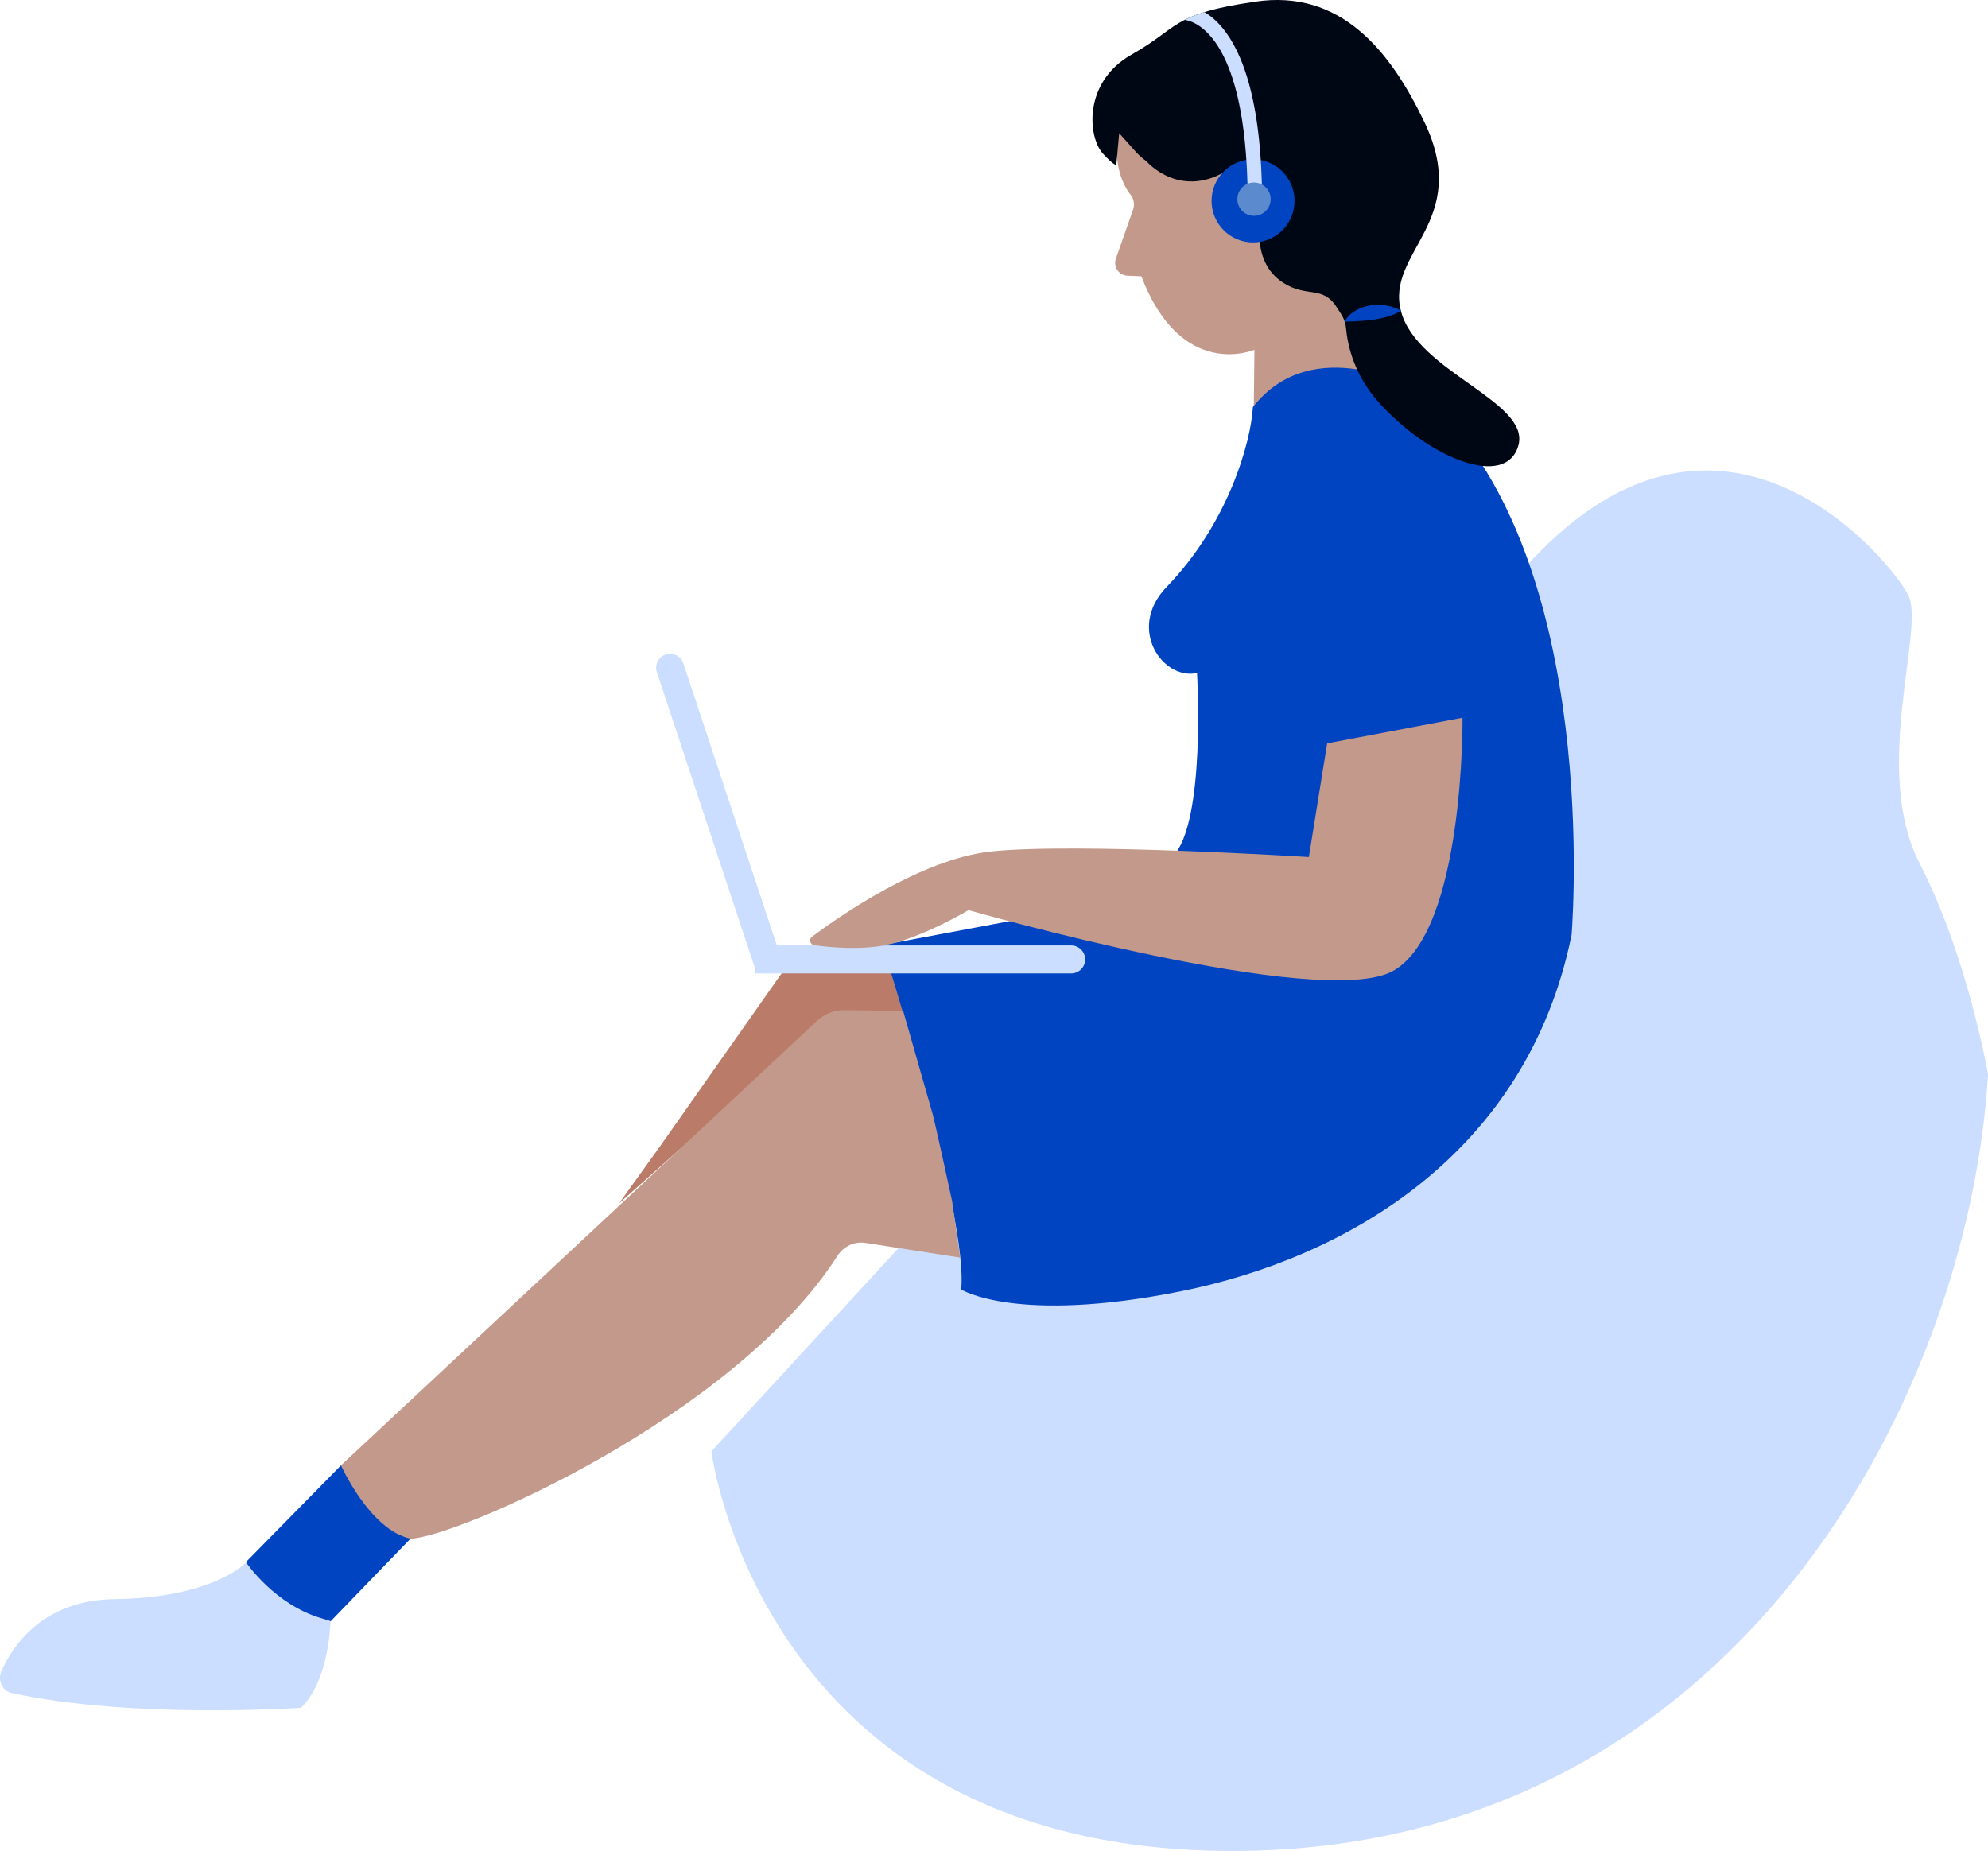
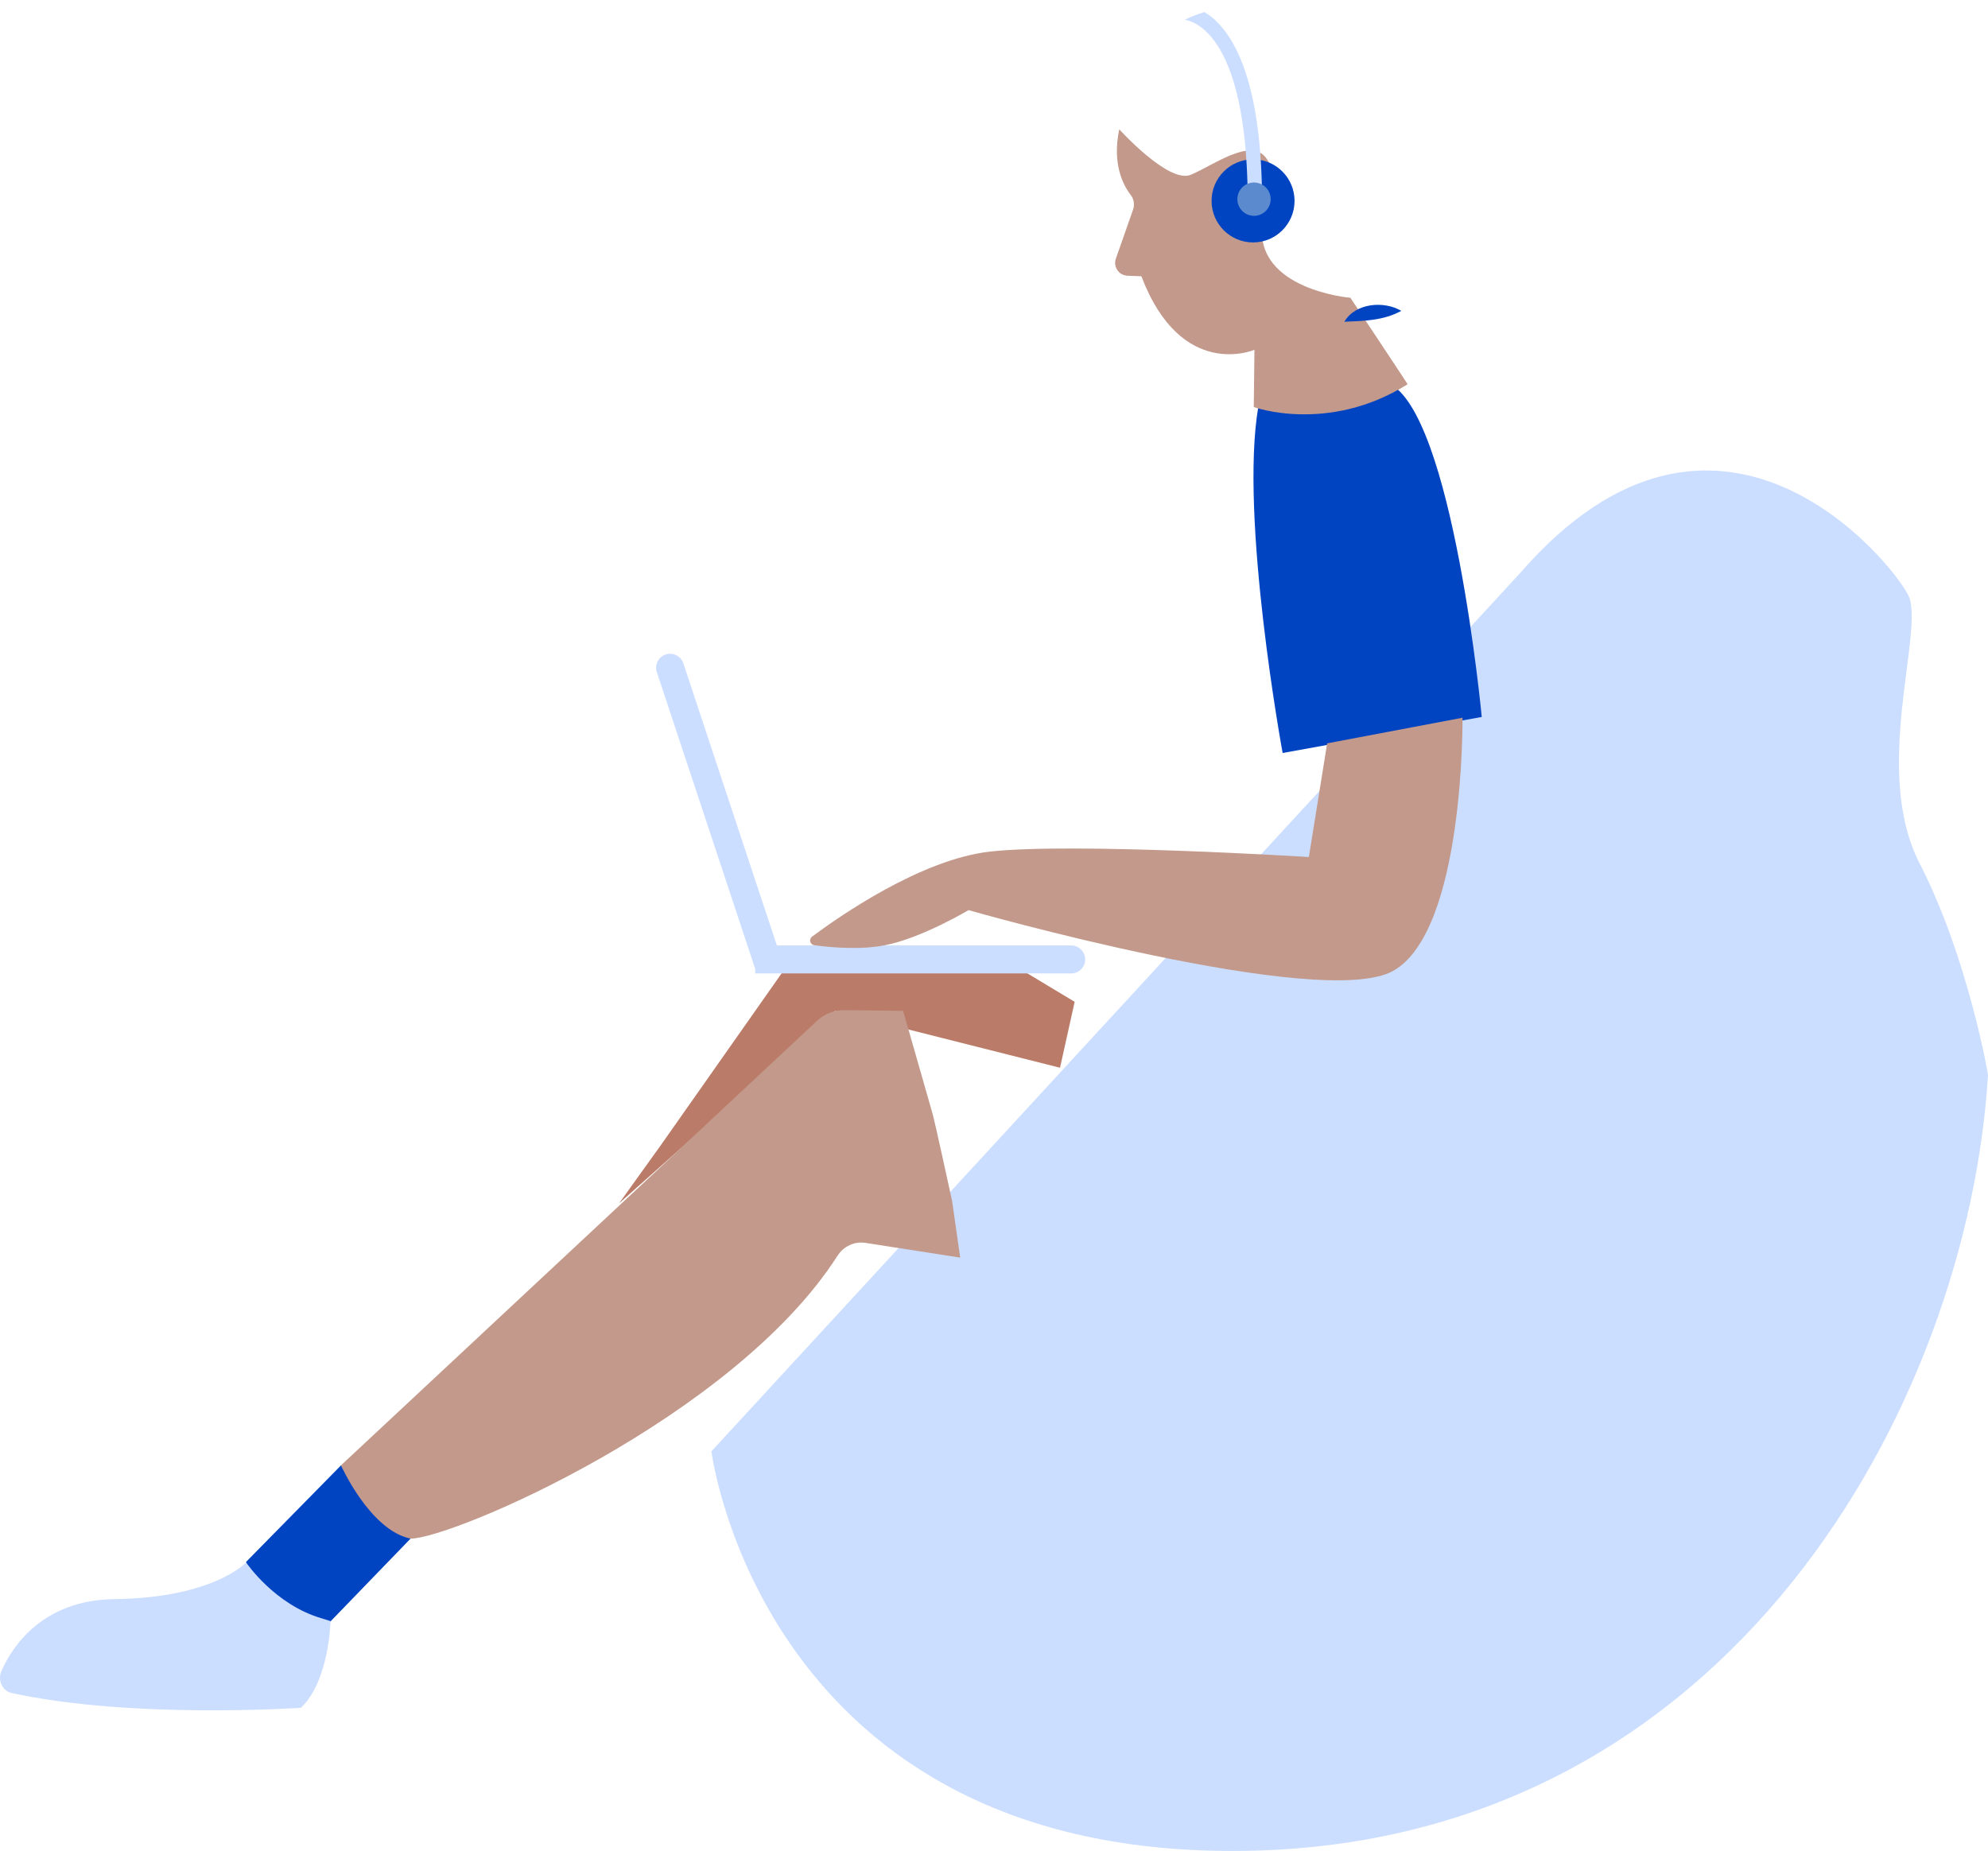
<svg xmlns="http://www.w3.org/2000/svg" fill="none" height="100%" overflow="visible" preserveAspectRatio="none" style="display: block;" viewBox="0 0 218 203" width="100%">
  <g clip-path="url(#clip0_0_8221)" id="Layer_7">
    <path d="M78.01 159.168C78.01 159.168 83.636 203.92 136.757 202.984C189.878 202.049 215.817 153.849 218.005 117.858C218.005 117.858 215.817 105.029 210.506 94.697C205.196 84.364 211.131 69.033 209.258 65.275C207.384 61.517 188.32 38.046 166.757 62.774L78.01 159.168Z" fill="#CCDEFF" id="Vector" />
    <path d="M72.501 125.542L86.344 105.849L109.821 105.045L117.845 109.87L116.239 117.101L91.56 110.873L67.888 131.97L72.501 125.542Z" fill="#BA7B68" id="Vector_2" />
    <path d="M137.99 44.589C137.99 44.589 145.122 38.845 152.227 42.008C159.332 45.172 162.486 78.63 162.486 78.63L140.651 82.582C140.651 82.582 135.886 56.709 137.99 44.589Z" fill="#0044C2" id="Vector_3" />
    <path d="M148.081 32.659C148.081 32.659 154.378 42.124 154.357 42.14C145.631 47.6 137.486 44.642 137.486 44.642L137.56 38.361C137.56 38.361 129.557 41.825 125.16 30.299L123.628 30.236C122.688 30.199 122.053 29.258 122.363 28.37L124.247 22.999C124.436 22.457 124.352 21.848 124 21.391C123.192 20.355 121.927 18.016 122.736 14.18C122.736 14.18 128.146 20.171 130.57 19.173C132.995 18.174 137.124 15.037 138.83 17.317C140.535 19.598 138.783 21.07 138.405 24.591C137.633 31.791 148.081 32.659 148.081 32.659Z" fill="#C2998A" id="Vector_4" />
    <g id="Group">
-       <path d="M172.341 102.47C172.603 98.969 175.122 58.79 155.25 42.666C155.25 42.666 143.946 36.248 137.387 44.652C137.177 48.505 134.674 57.402 127.936 64.366C123.507 68.944 127.521 74.636 131.263 73.811C131.263 73.811 132.26 90.276 128.576 93.966C128.576 93.966 135.214 96.284 143.091 98.502L132.087 97.009L96.776 103.642C96.776 103.642 106.206 133.378 105.403 141.419C105.403 141.419 111.422 145.235 129.479 141.619C147.52 138.003 167.434 126.635 172.336 102.522C172.336 102.517 172.336 102.506 172.336 102.501C172.336 102.491 172.336 102.48 172.341 102.47Z" fill="#0044C2" id="Vector_5" />
      <path d="M172.346 102.47C172.346 102.47 172.346 102.459 172.346 102.449C172.346 102.459 172.346 102.465 172.346 102.47Z" fill="#0044C2" id="Vector_6" />
      <path d="M173.48 96.878C173.48 96.878 173.49 96.83 173.495 96.804C173.495 96.83 173.485 96.851 173.48 96.878Z" fill="#0044C2" id="Vector_7" />
    </g>
    <path d="M85.189 103.684L74.935 72.749C74.668 71.945 73.802 71.509 72.999 71.777C72.196 72.045 71.761 72.912 72.028 73.716L82.812 106.254V106.758H117.467C118.312 106.758 118.999 106.07 118.999 105.224C118.999 104.377 118.312 103.689 117.467 103.689H85.189V103.684Z" fill="#CCDEFF" id="Vector_8" />
-     <path d="M166.5 48.867C165.125 53.676 156.619 50.244 151.13 44.058C148.538 41.136 147.787 37.988 147.604 36.012C147.509 34.998 147.105 34.509 146.549 33.652C144.996 31.261 143.306 32.69 140.698 30.998C136.962 28.58 138.153 23.43 138.777 21.469C138.961 20.891 138.945 20.271 138.735 19.709C138.657 19.498 138.515 19.273 138.331 19.062C137.948 18.621 137.366 18.237 136.71 18.111C136.143 17.99 135.524 18.069 134.915 18.474C129.473 22.09 125.721 17.685 125.721 17.685C125.328 17.407 124.961 17.086 124.625 16.734L122.725 14.605L122.415 18.09C122.415 18.09 122.132 18.158 120.936 16.839C119.293 15.031 118.742 9.008 124.095 5.981C127.054 4.31 128.036 3.132 129.904 2.181C130.502 1.871 131.195 1.592 132.076 1.324C133.404 0.92 135.157 0.547 137.66 0.179C146.99 -1.198 152.432 5.518 156.194 13.386C161.447 24.344 151.86 27.587 153.644 34.183C155.428 40.784 167.87 44.058 166.5 48.867Z" fill="#000714" id="Vector_9" />
    <path d="M147.42 35.286C148.611 33.232 151.744 32.958 153.665 34.093C151.676 35.166 149.624 35.192 147.42 35.286Z" fill="#0044C2" id="Vector_10" />
    <path d="M137.408 26.588C139.92 26.588 141.957 24.548 141.957 22.032C141.957 19.515 139.92 17.475 137.408 17.475C134.895 17.475 132.858 19.515 132.858 22.032C132.858 24.548 134.895 26.588 137.408 26.588Z" fill="#0044C2" id="Vector_11" />
    <path d="M138.368 20.082L138.352 21.979L136.778 21.963L136.794 20.092C136.773 19.404 136.747 18.747 136.71 18.111C135.891 3.542 130.785 2.286 129.904 2.181C130.502 1.871 131.195 1.592 132.076 1.324C132.449 1.545 132.848 1.834 133.257 2.213C135.351 4.141 137.901 8.64 138.331 19.062C138.347 19.393 138.358 19.735 138.368 20.082Z" fill="#CCDEFF" id="Vector_12" />
    <path d="M137.513 23.672C138.521 23.672 139.339 22.853 139.339 21.843C139.339 20.832 138.521 20.014 137.513 20.014C136.504 20.014 135.687 20.832 135.687 21.843C135.687 22.853 136.504 23.672 137.513 23.672Z" fill="#5B8ACE" id="Vector_13" />
    <path d="M99.043 110.858L92.588 110.784C91.481 110.774 90.41 111.189 89.597 111.946L73.618 126.887L37.389 160.708C37.389 160.708 40.396 168.744 45.014 168.744C49.632 168.744 80.435 155.526 91.848 137.709C92.515 136.674 93.711 136.111 94.929 136.311L105.293 137.924L104.411 131.744C104.269 131.06 102.485 122.914 102.291 122.241L99.037 110.863L99.043 110.858Z" fill="#C2998A" id="Vector_14" />
    <path d="M145.531 81.536L143.526 93.992C143.526 93.992 117.845 92.384 108.62 93.388C101.011 94.218 91.99 100.53 89.051 102.722C88.674 103.006 88.826 103.6 89.293 103.663C91.03 103.899 94.315 104.209 97.112 103.652C101.126 102.848 106.206 99.816 106.206 99.816C106.206 99.816 144.964 110.894 152.788 106.469C160.613 102.044 160.376 78.714 160.376 78.714L145.531 81.526V81.536Z" fill="#C2998A" id="Vector_15" />
    <path d="M26.988 171.293L37.394 160.708C37.394 160.708 40.548 167.808 45.019 168.744L36.234 177.831C36.234 177.831 27.398 176.059 26.988 171.293Z" fill="#0044C2" id="Vector_16" />
    <path d="M1.259 185.667C0.231 185.441 -0.278 184.237 0.152 183.27C1.38 180.506 4.691 175.476 12.573 175.376C23.451 175.24 26.988 171.35 26.988 171.35C26.988 171.35 30.105 176.002 35.321 177.5C35.453 177.536 36.245 177.789 36.245 177.789C36.245 177.789 36.13 184.3 33.002 187.296C33.002 187.296 14.546 188.573 1.265 185.672L1.259 185.667Z" fill="#CCDEFF" id="Vector_17" />
  </g>
  <defs>
    <clipPath id="clip0_0_8221">
      <rect fill="white" height="203" width="218" />
    </clipPath>
  </defs>
</svg>